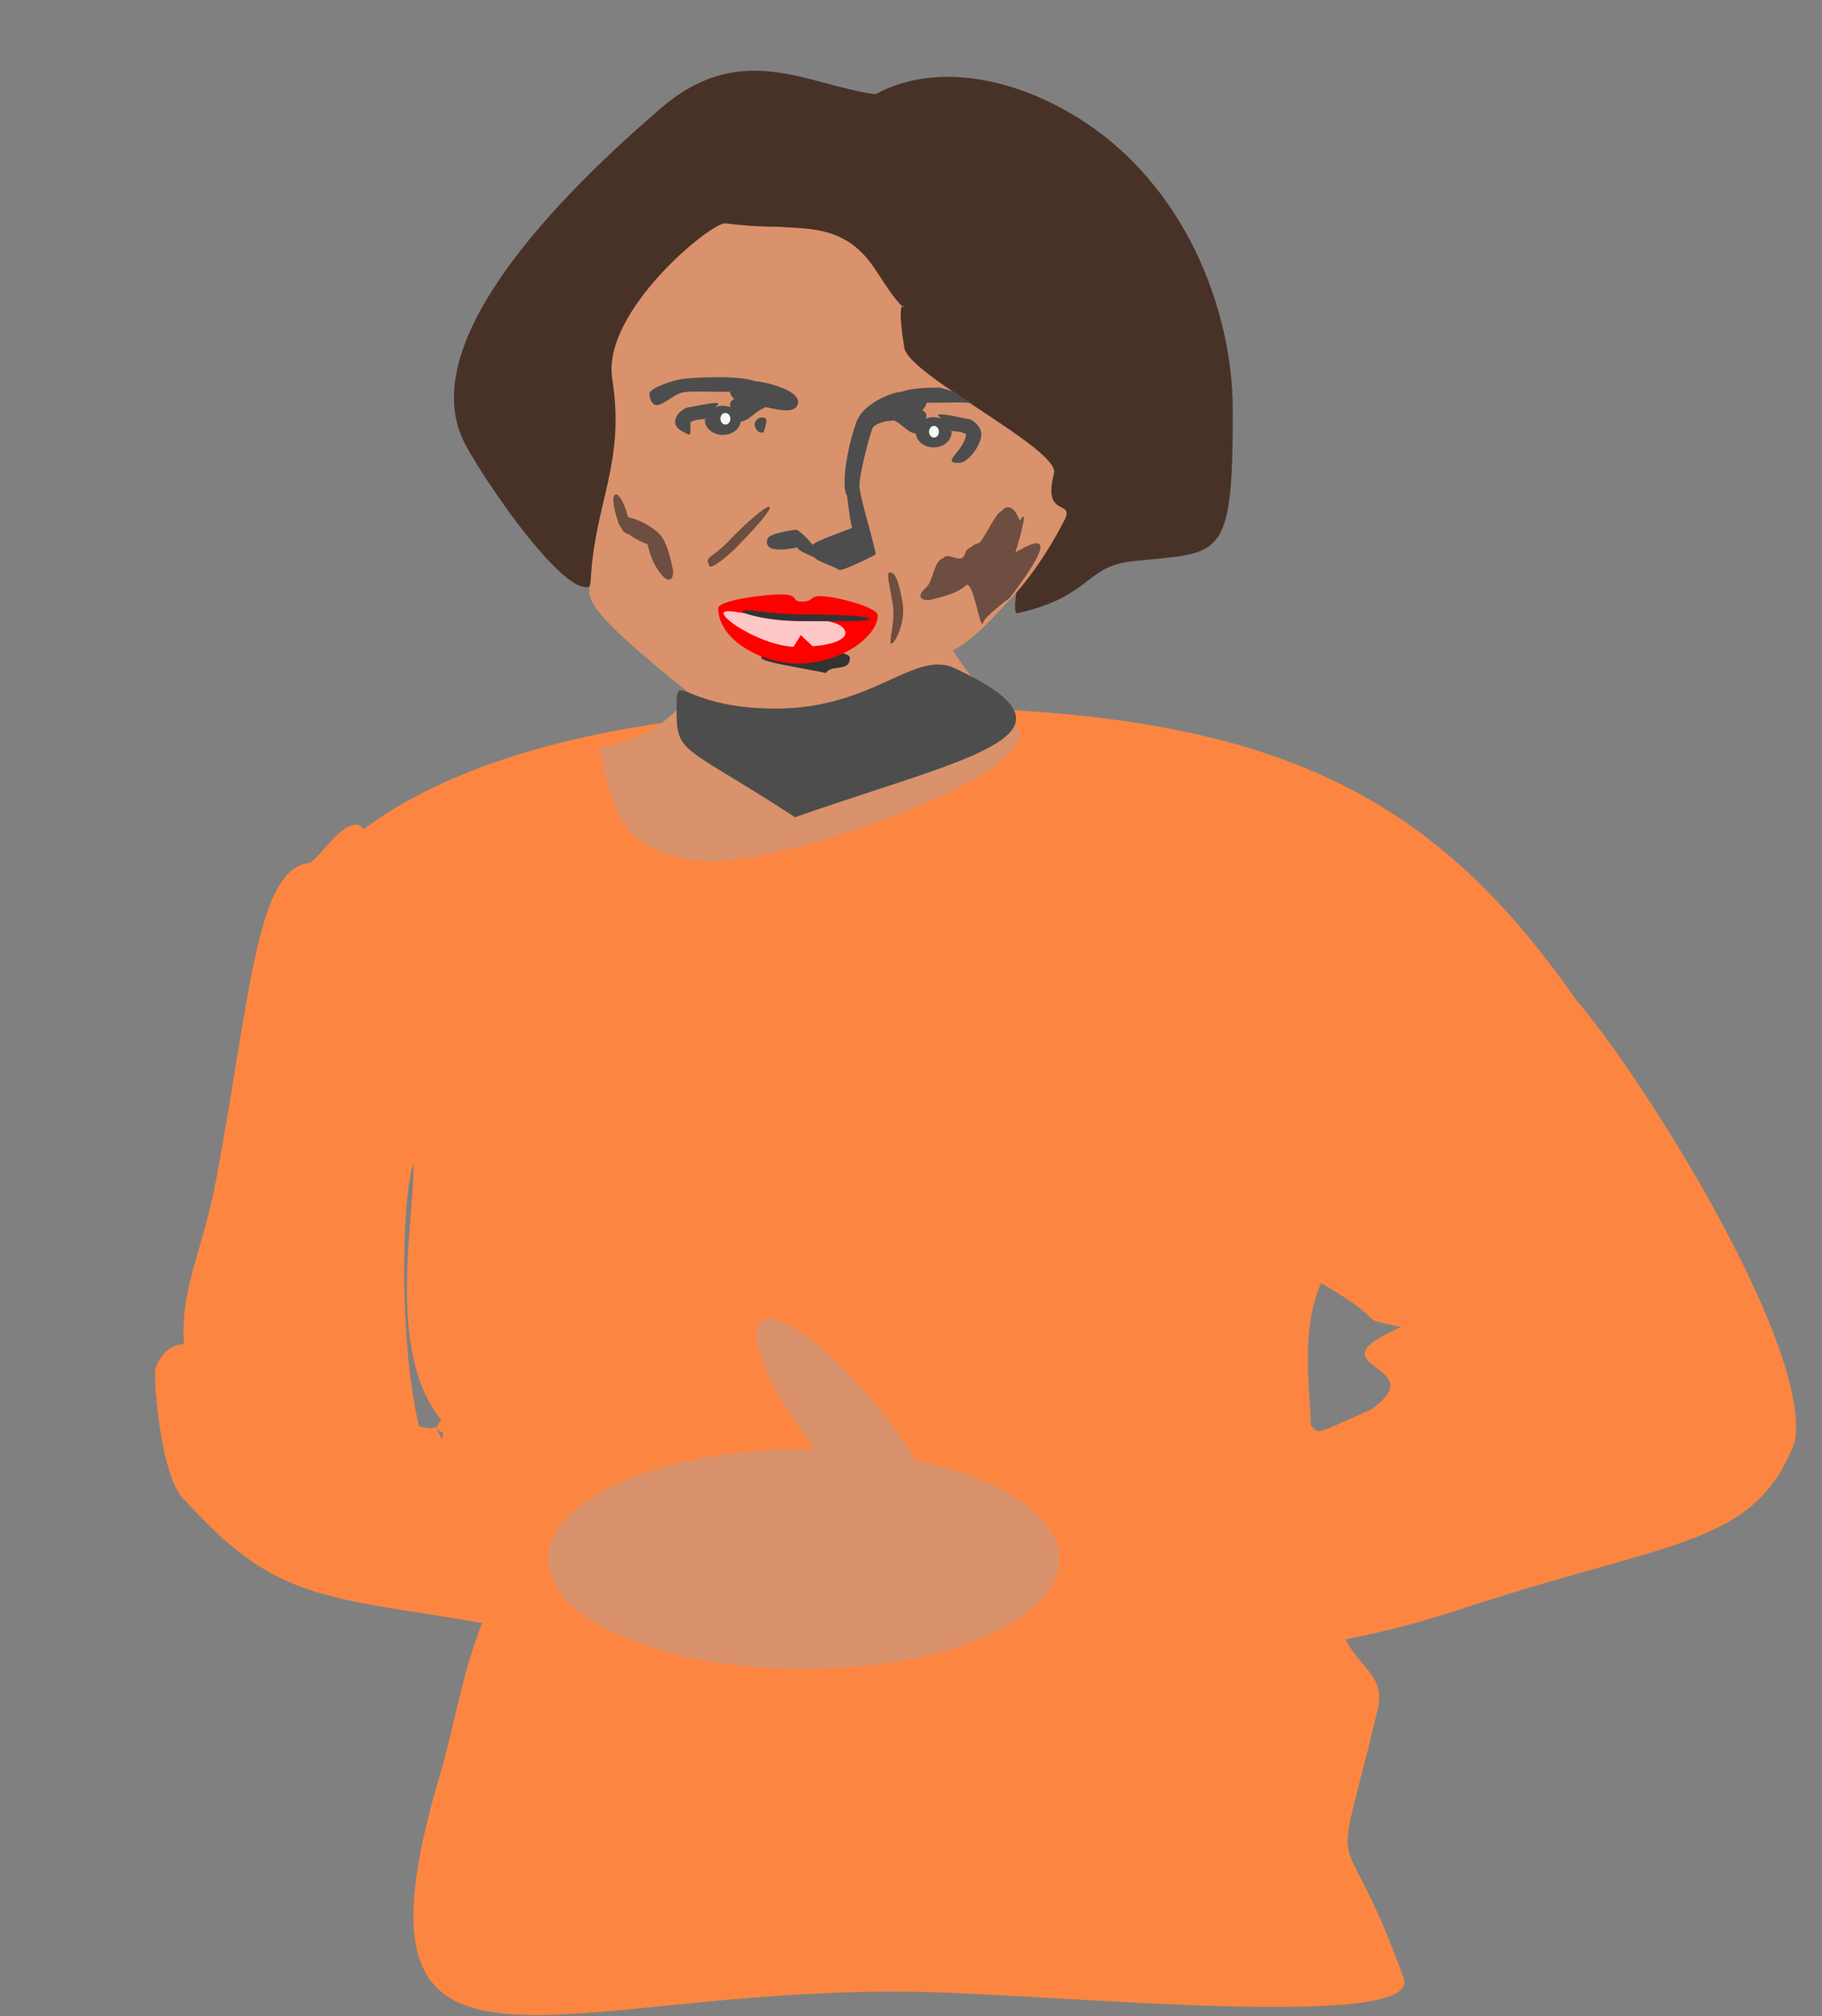
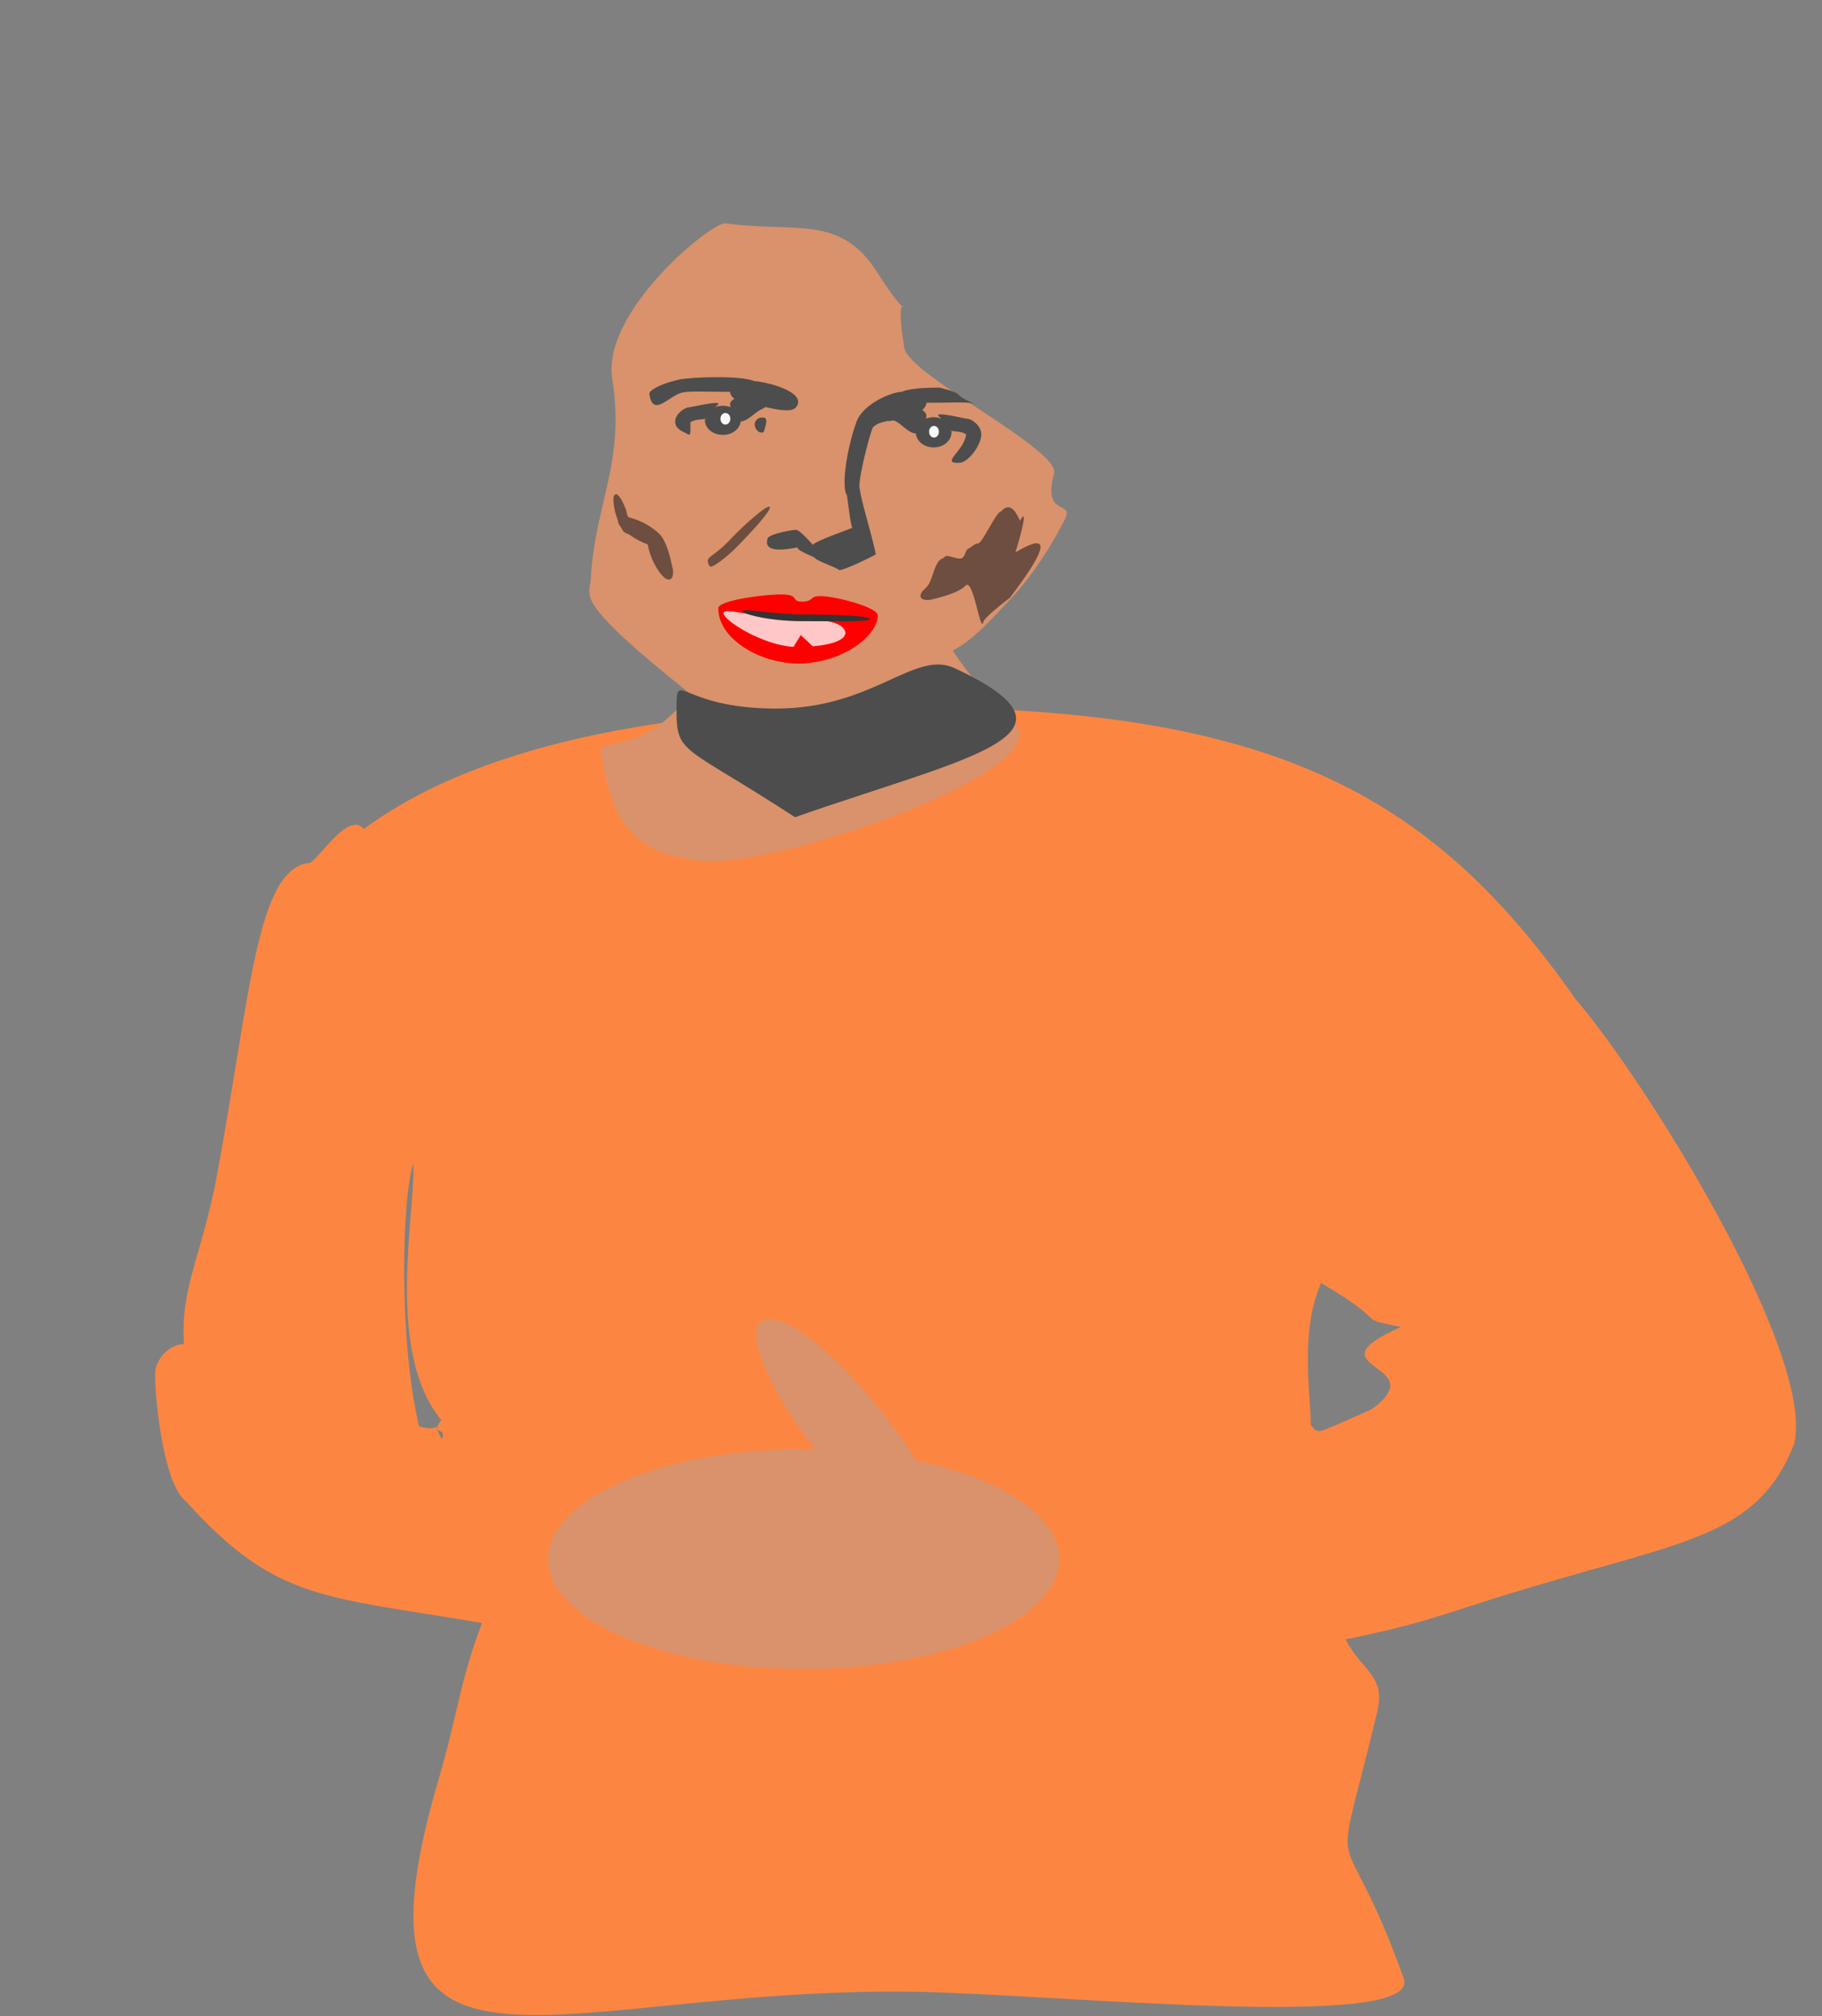
<svg xmlns="http://www.w3.org/2000/svg" xmlns:ns1="http://sodipodi.sourceforge.net/DTD/sodipodi-0.dtd" xmlns:ns2="http://www.inkscape.org/namespaces/inkscape" id="svg2" ns1:docname="tina-mendelsohn-pd.svg" viewBox="0 0 2515 2782" version="1.1" ns2:version="0.48.4 r">
  <rect x="0" y="0" width="2515" height="2782" fill="#808080" stroke="none" />
  <ns1:namedview id="namedview4" bordercolor="#666666" ns2:pageshadow="2" guidetolerance="10" pagecolor="#ffffff" gridtolerance="10" ns2:window-maximized="1" ns2:zoom="0.28366984" objecttolerance="10" borderopacity="1" ns2:current-layer="svg2" ns2:cx="1346.5987" ns2:cy="1343.0584" ns2:window-y="25" ns2:window-x="0" ns2:window-width="1280" showgrid="false" ns2:pageopacity="0" ns2:window-height="945" />
  <path id="path3805-6" ns1:nodetypes="scsscsccsssscsccsccccccccsccc" style="color:#000000;fill:#fc8641" ns2:connector-curvature="0" d="m1244.6 975.85c-295.53 0-573.09 42.692-742.41 168.05-20.932-26.919-64.616 45.532-75.175 46.712-72.508 8.107-80.843 178.11-127.49 430.85-20.023 108.49-51.006 154.7-45.583 232.91-24.769 1.458-37.781 24.251-39.574 36.461-2.291 15.606 7.987 155.28 42.9 181.2 124.01 137.72 191.75 130.29 408.11 167.27-30.263 78.974-34.202 128.03-59.685 214.79-141.12 480.46 157.41 285.71 659.65 294.13 192.43 3.226 698.81 55.448 672.26-18.574-89.646-249.99-100.99-97.747-36.304-368.9 11.597-48.613-20.891-54.694-44.042-98.788 72.016-14.99 96.619-21.383 177.06-47.496 276.12-89.639 387.91-82.792 442.49-223.02 27.907-123.9-201.48-495.68-302.21-613.23-198.69-284.06-419.19-402.37-930-402.37zm578.95 794.43c102.2 59.794 41.943 46.471 110.41 60.632-132.08 58.309 48.822 49.223-41.255 113.93-78.962 34.396-71.493 34.952-83.421 21.27 0.76-37.653-16.166-126.91 14.265-195.83zm-1252.9-165.4c2.357 73.721-38.944 260.19 38.488 354.44-17.134 22.802 10.194 7.536 0.059 27.696-5.354-4.807 9.683 14.158 4.095 4.584-25.982-44.514 7.39-11.8-34.944-23.671-27.601-117.02-24.479-310.78-7.698-363.05z" />
-   <path id="path3784-4" ns1:nodetypes="scsssscssssss" style="color:#000000;fill:#483228" ns2:connector-curvature="0" d="m1310.8 106.06c-38.069-0.361-73.003 7.82-102.28 24.062-92.891-12.471-184.85-76.227-295.49 18.573-174.78 149.76-337.88 336.94-271.11 463.79 33.388 63.423 180.56 273.81 182.86 168.8 2.505-114.75 94.516-447.4 208.1-465.94 120.13-19.607 228.79 71.688 206.61 198.61 18.275 35.658 163.21 186.01 175.22 195.08 12.008 9.069-24.852 140.35-10.032 137 102.07-23.028 92.962-64.435 157.61-71.503 122.49-13.392 139.9 4.168 139.38-209.92-0.326-135.18-64.282-311.09-216.75-404-59.557-36.291-120.01-54.05-174.12-54.562z" />
  <path id="path2987-5" ns1:nodetypes="ssscssscssssss" style="color:#000000;fill:#d9926b" ns2:connector-curvature="0" d="m1001.5 308.13c-18.575-2.585-171.19 121.36-156.39 214.55 18.419 116-24.032 170.76-29.656 276.61-1.292 24.326-25.652 28.237 137.04 157.84-60.662 83.172-126.9 61.606-123.71 79.937 16.753 96.117 42.01 140.59 139.84 150.82 99.31 10.387 473.79-118.4 435.94-184.37-33.031-57.563-36.987-25.676-89.35-105.94 30.015-15.31 58.046-48.496 79.333-70.74s50.046-60.688 75.053-109.78c14.254-27.982-31.286-1.555-14.667-63.805 8.872-33.23-200.44-135.27-206.63-173.22-19.387-118.92 29.071 0.274-37.951-105.04-50.657-79.596-112.36-53.442-208.85-66.87z" />
  <path id="path2987-1-6" style="color:#000000;fill:#d9926b" ns2:connector-curvature="0" d="m1061.2 1819.6c-4.305 0.074-7.926 1.212-10.75 3.469-21.672 17.32 11.39 94.997 74.188 176.47-5.08-0.093-10.179-0.125-15.312-0.125-194.83 0-352.78 67.93-352.78 151.72 0 83.788 157.95 151.69 352.78 151.69s352.78-67.899 352.78-151.69c0-59.913-80.776-111.72-198.03-136.38-13.592-22.328-30.289-46.187-49.469-70.188-59.551-74.517-123.27-125.49-153.41-124.97z" />
-   <path id="path4083-6-2" ns1:nodetypes="scsss" style="color:#000000;fill:#333333" ns2:connector-curvature="0" d="m1173.1 907.29c0.457 20.806-25.494 8.637-32.901 21.249-33.957-7.066-89.565-15.066-89.565-21.249 0-6.183 27.415-11.196 61.233-11.196s61.098 5.014 61.233 11.196z" />
  <path id="path3888-8" ns1:nodetypes="scsss" style="color:#000000;fill:#4d4d4d" ns2:connector-curvature="0" d="m1317.7 921.91c197.5 92.364 19.411 121.71-220.26 205.63-153.72-99.957-163.59-86.068-163.59-147.14 0-61.075 2.528-2.742 137.3-2.742s191.23-81.623 246.55-55.75z" />
  <path id="path3891-9" style="color:#000000;fill:#4d4d4d" ns2:connector-curvature="0" d="m989.53 520.41c-21.976 0.017-43.75 1.568-51.625 3.219-19.384 4.064-42.689 13.646-41.594 20.312 5.453 33.189 26.803 1.564 46.188-2.5 11.325-2.374 40.804-0.562 65.344-0.844-0.036 0.517-0.015 1.032 0.094 1.562 0.597 2.909 2.62 5.669 5.562 8.094-3.842 2.411-6.277 5.415-5.656 8.688 0.166 0.875 0.318 1.843 0.469 2.844-3.198-1.234-6.755-1.938-10.531-1.938-3.838 0-7.479 0.726-10.719 2 5.694-4.703 6.072-5.732 1.594-5.844-9.576-0.239-35.499 6.062-38.094 6.062-4.884 0-18.562 8.677-18.562 19.781s12.626 14.071 16.625 16.875c5.53 3.877 4.407-3.652 4.312-16.219 10.666-5.7 17.033-2.215 22.875-5.875-2.737 3.238-2.719-0.917-2.719 3.312 0 11.104 11.059 20.125 24.688 20.125 12.957 0 23.549-8.154 24.563-18.5 10.955-0.807 18.708-12.451 29.438-17.156 2.037-0.893 3.573-1.825 4.719-2.75 16.396 3.483 36.918 8.381 43.031-0.625 13.966-20.574-42.222-34.471-58.188-35.125-9.285-4.099-30.631-5.516-51.813-5.5z" />
  <path id="path3893-7" ns1:rx="6.7855768" ns1:ry="9.0474358" style="color:#000000;fill:#f9f9f9" ns1:type="arc" d="m999.1 522.08a6.786 9.047 0 1 1 -13.571 0 6.786 9.047 0 1 1 13.571 0z" transform="matrix(1 0 0 .875 8.972 120.99)" ns1:cy="522.07977" ns1:cx="992.30988" />
  <path id="path3891-5-4-5" ns1:nodetypes="sssss" style="color:#000000;fill:#4d4d4d" ns2:connector-curvature="0" d="m1056.4 588.57c-2.416 7.85-1.459 8.341-5.51 8.341s-8.624-4.87-9.159-10.622c-0.525-5.639 5.108-10.207 9.159-10.207s9.572-0.713 5.51 12.488z" />
  <path id="path3891-4-4" style="color:#000000;fill:#4d4d4d" ns1:nodetypes="cccccccscssssccsscscsssssssssssssccc" ns2:connector-curvature="0" d="m1297 534.79c39.172 10.178 13.389 7.536 47.031 21.799-11.325-2.461-40.804-0.583-65.344-0.875 0.036 0.536 0.015 1.07-0.094 1.62-0.597 3.015-2.62 5.876-5.562 8.389 3.842 2.499 6.277 5.613 5.656 9.005-0.166 0.907-0.318 1.91-0.469 2.948 3.198-1.279 6.755-2.008 10.531-2.008 3.838 0 7.479 0.753 10.719 2.073-5.694-4.875-6.072-5.941-1.594-6.057 9.576-0.248 35.499 6.284 38.094 6.284 4.884 0 18.08 9.004 18.562 20.503 0.646 15.387-18.063 39.525-29.873 40.11-28.122 1.392 6.579-16.064 8.935-39.429-10.666-5.908-17.033-2.295-22.875-6.09 2.737 3.356 2.719-0.95 2.719 3.433 0 11.51-11.059 20.86-24.688 20.86-12.957 0-23.549-8.451-24.562-19.175-10.955-0.836-18.708-12.905-29.438-17.783-2.037-0.926-8.097 1.34-9.242 0.381-8.198 1.805-14.313 3.047-20.202 8.408-3.093 2.816-20.643 69.906-18.909 83.534 2.525 19.846 14.286 54.612 22.598 92.002 0.173 0.776-48.546 24.799-51.055 21.601-2.51-3.197-29.251-11.642-32.947-16.345-1.848-2.352-24.241-9.497-24.166-14.569 0.012-0.809-49.764 12.632-41.25-12.512 2.293-6.772 36.477-12.102 39.34-11.881 5.726 0.441 24.326 22.088 23.48 21.153-3.386-3.742 55.796-23.836 54.216-24.149-2.592-0.514-7.061-45.241-7.821-45.436-1.52-0.39-4.179-10.152-2.45-29.843 1.73-19.691 7.849-49.309 16.133-71.318 8.979-23.858 46.746-40.253 62.711-40.931 9.285-4.249 30.631-5.718 51.812-5.701z" />
  <path id="path3998-3" ns1:nodetypes="cccccccccccccc" style="color:#000000;fill:#6d4e41" ns2:connector-curvature="0" d="m850.16 681.81c-5.212 2.501-3.037 10.224-2.905 14.953 1.008 7.231 2.935 14.322 5.53 21.141 0.018 5.121 4.266 8.673 6.377 13.003 2.31 5.755 8.114 4.621 11.869 8.441 7.117 4.848 14.83 8.841 22.942 11.743 2.935 14.9 9.055 29.397 18.583 41.288 3.104 3.395 6.878 7.858 11.94 7.254 4.917-1.903 4.656-8.339 4.572-12.757-3.402-15.759-8.246-38.731-18.418-49.787-11.277-10.755-25.402-18.554-40.402-22.708-6.054-0.319-4.245-8.745-6.99-12.929-2.62-6.643-5.319-13.716-10.71-18.622-0.692-0.519-1.495-0.995-2.388-1.02z" />
  <path id="path3998-4-4" ns1:nodetypes="cccccccccccccc" style="color:#000000;fill:#6d4e41" ns2:connector-curvature="0" d="m1407.9 718.4c-2.633-5.146-11.591-29.271-26.009-12.862-7.202 1.192-24.582 41.428-31.332 44.196-5.119 0.149-8.562 4.486-12.836 6.706-5.694 2.456-4.412 8.229-8.136 12.081-4.665 7.239-23.97-6.921-26.663 1.262-14.82 3.314-13.646 31.775-25.29 41.604-3.315 3.189-7.68 7.077-6.947 12.121 2.028 4.867 8.455 4.441 12.87 4.245 15.667-3.804 38.508-9.232 49.301-19.683 10.464-11.548 20.484 65.899 24.254 50.798 0.164-6.06 32.545-30.963 36.658-33.814 93.264-122.05 3.236-58.013 8.002-63.528 0.501-0.705 20.99-68.73 6.128-43.126z" />
-   <path id="path4056-86" ns1:nodetypes="sssss" style="color:#000000;fill:#6d4e41" ns2:connector-curvature="0" d="m1245.9 831.94c4.552 26.378-10.513 56.223-15.51 56.223-4.997 0 5.899-27.811 1.939-54.285-3.231-21.598-9.52-43.945-4.524-43.945 4.997 0 11.041 1.13 18.095 42.006z" />
  <path id="path4056-8-0" ns1:nodetypes="sssss" style="color:#000000;fill:#6d4e41" ns2:connector-curvature="0" d="m1009.2 743.14c18.362-19.478 50.206-47.592 53.23-43.615 3.024 3.978-24.796 34.07-43.473 53.245-15.238 15.644-37.331 32.843-39.556 28.369-7.321-14.719 1.427-7.902 29.8-37.999z" />
  <path id="path4077-9" ns1:nodetypes="sssssss" style="color:#000000;fill:#ff0000" ns2:connector-curvature="0" d="m1211.7 849.26c0 22.966-35.884 58.034-93.678 65.346-57.337 7.254-126.58-28.627-126.58-75.399 0-11.483 71.575-20.28 91.883-18.894 20.308 1.386 8.081 10.086 24.643 9.755 17.005-0.34 7.534-8.598 27.842-7.47s75.889 15.179 75.889 26.662z" />
  <path id="path4080-3" style="color:#000000;fill-opacity:.78;fill:#ffffff" ns2:connector-curvature="0" d="m1005.4 843.31c-4.246-0.026-6.688 0.763-6.688 2.75 0 10.246 54.497 44.21 96.656 46.469l4.219-6.906 5.719-9.375 8.719 8.156 7.906 7.375c28.828-2.446 44.938-9.719 44.938-18.312 0-10.6-19.02-20.086-56.188-17.344-34.56 2.549-86.881-12.698-105.28-12.812z" />
  <path id="path4083-4" ns1:nodetypes="sssss" style="color:#000000;fill:#333333" ns2:connector-curvature="0" d="m1200.7 854.06c0 4.164-50.071 2.97-94.363 2.97s-81.568-9.773-81.568-13.937c0-4.164 42.76 4.798 87.052 4.798s88.88 2.005 88.88 6.169z" />
  <path id="path3893-7-7" ns1:rx="6.7855768" ns1:ry="9.0474358" style="color:#000000;fill:#f9f9f9" ns1:type="arc" d="m999.1 522.08a6.786 9.047 0 1 1 -13.571 0 6.786 9.047 0 1 1 13.571 0z" transform="matrix(1 0 0 .875 296.92 138.89)" ns1:cy="522.07977" ns1:cx="992.30988" />
</svg>